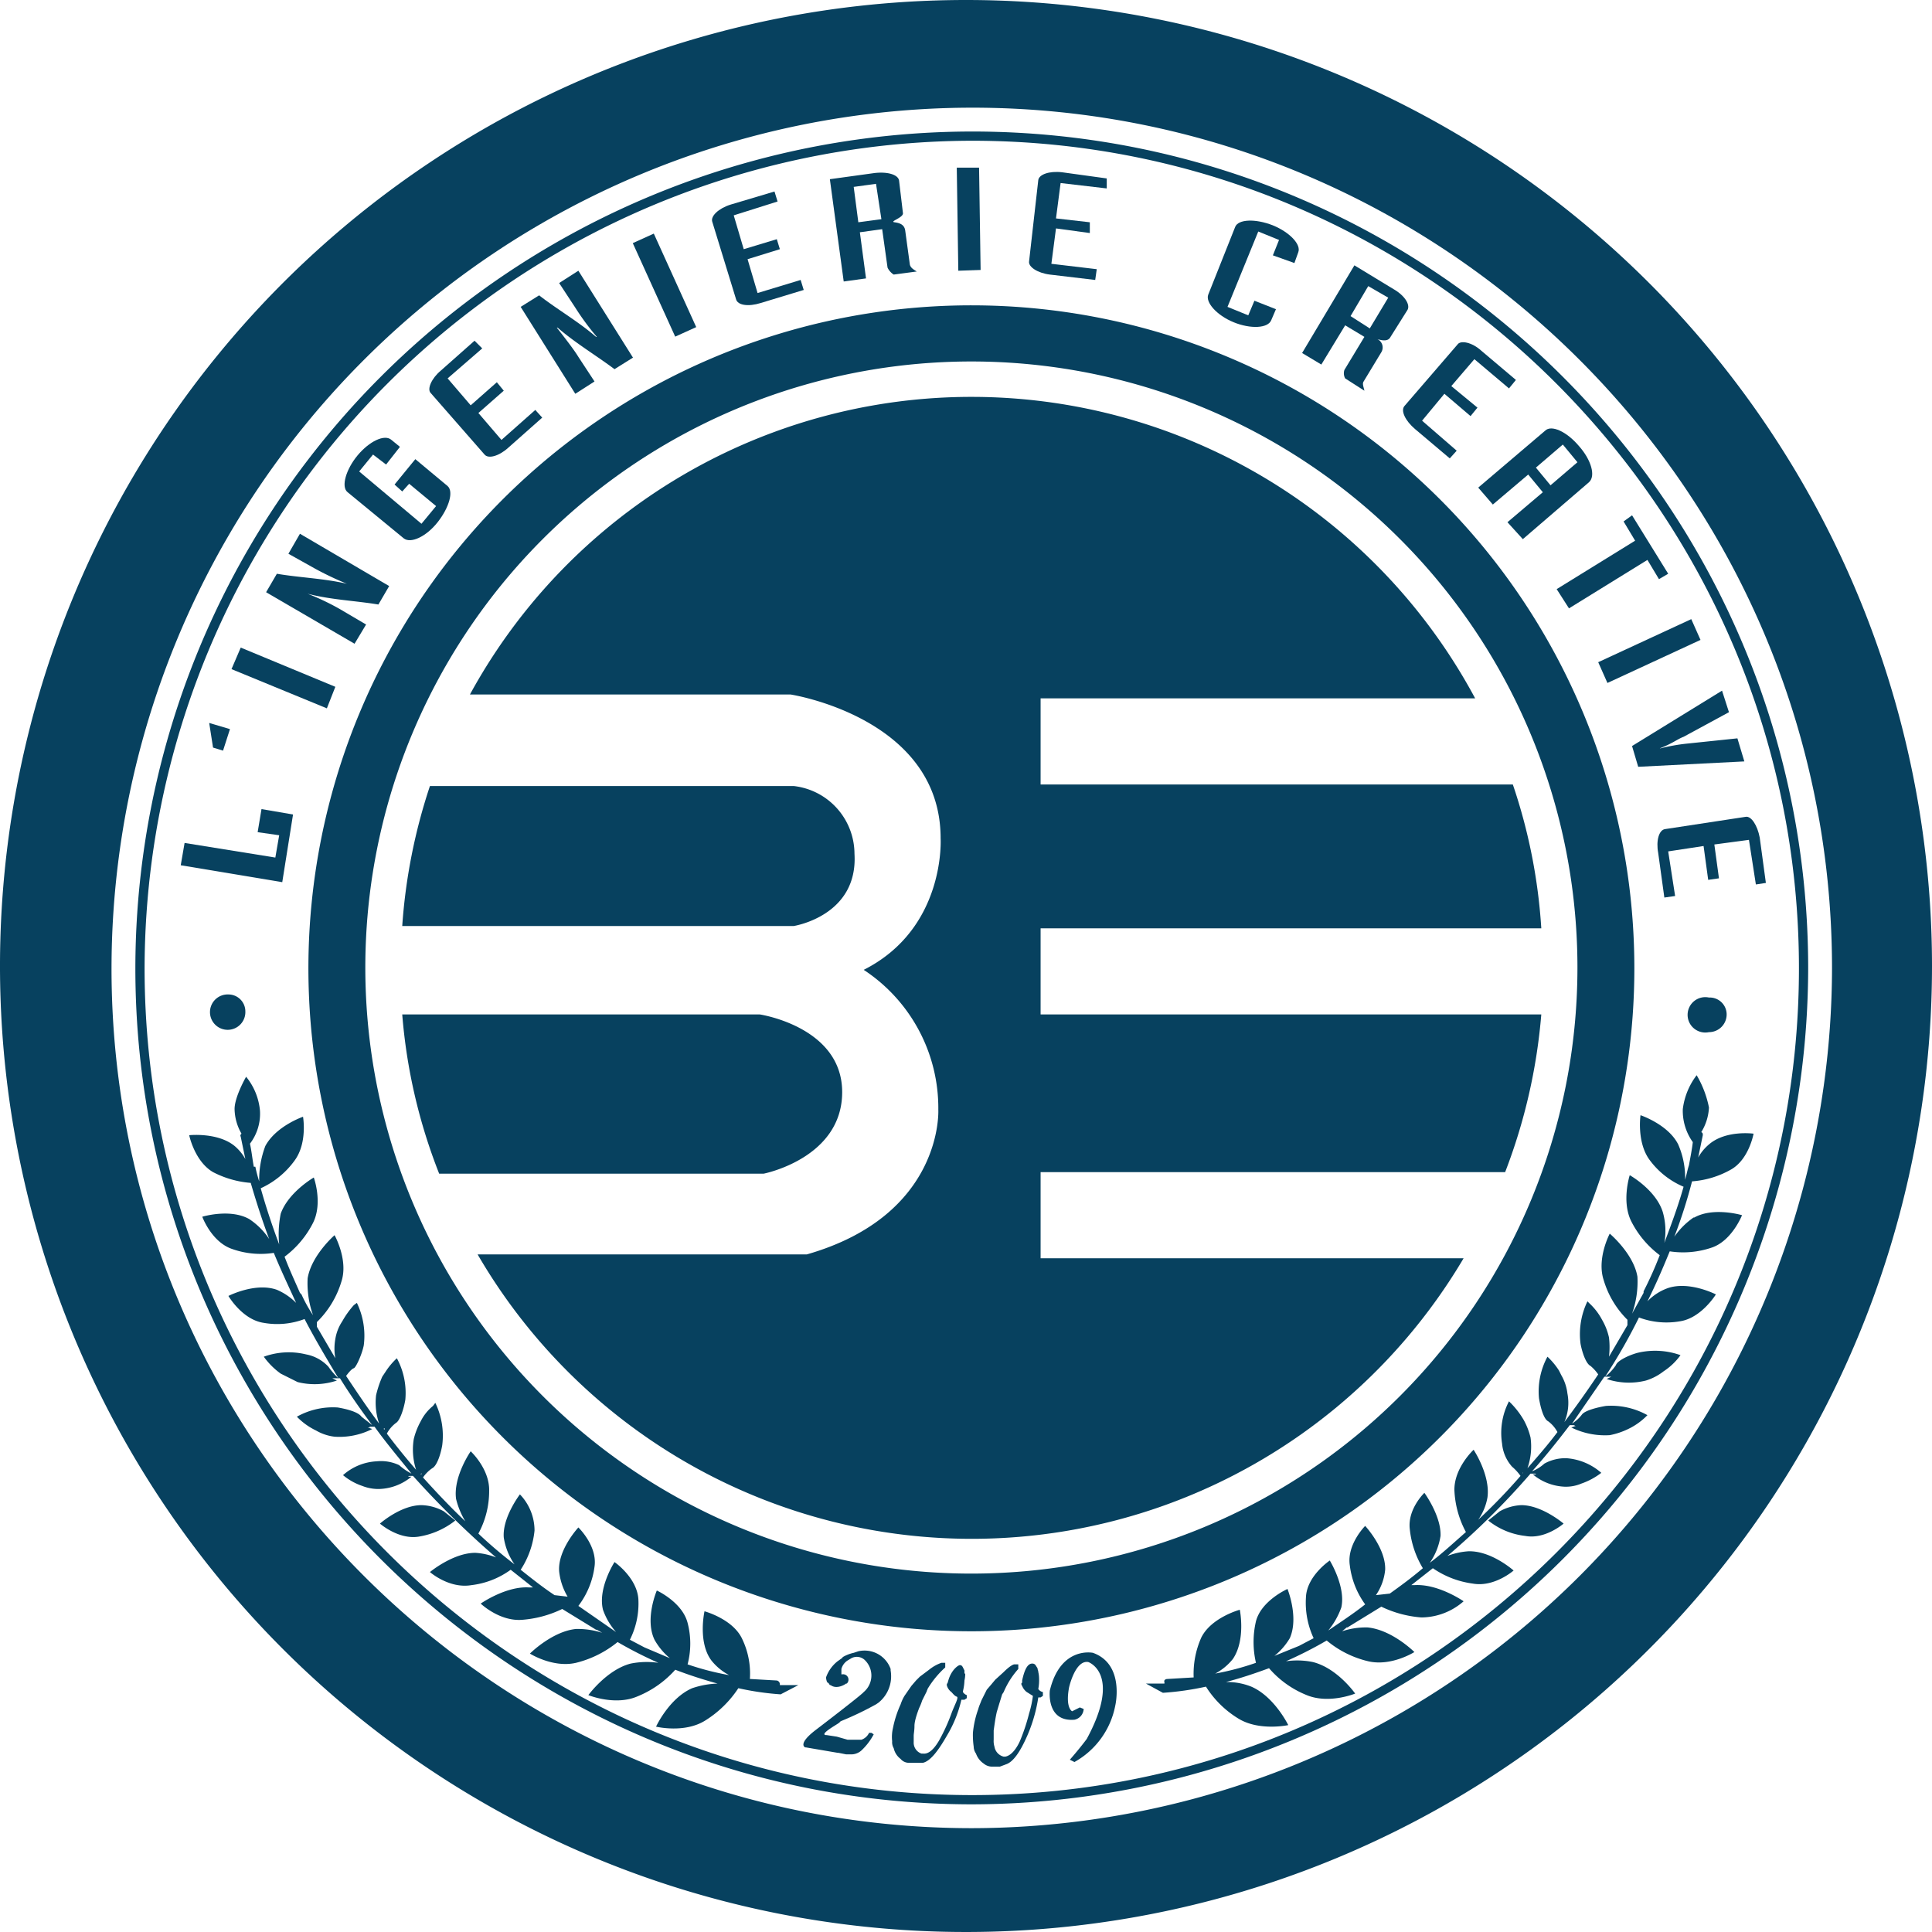
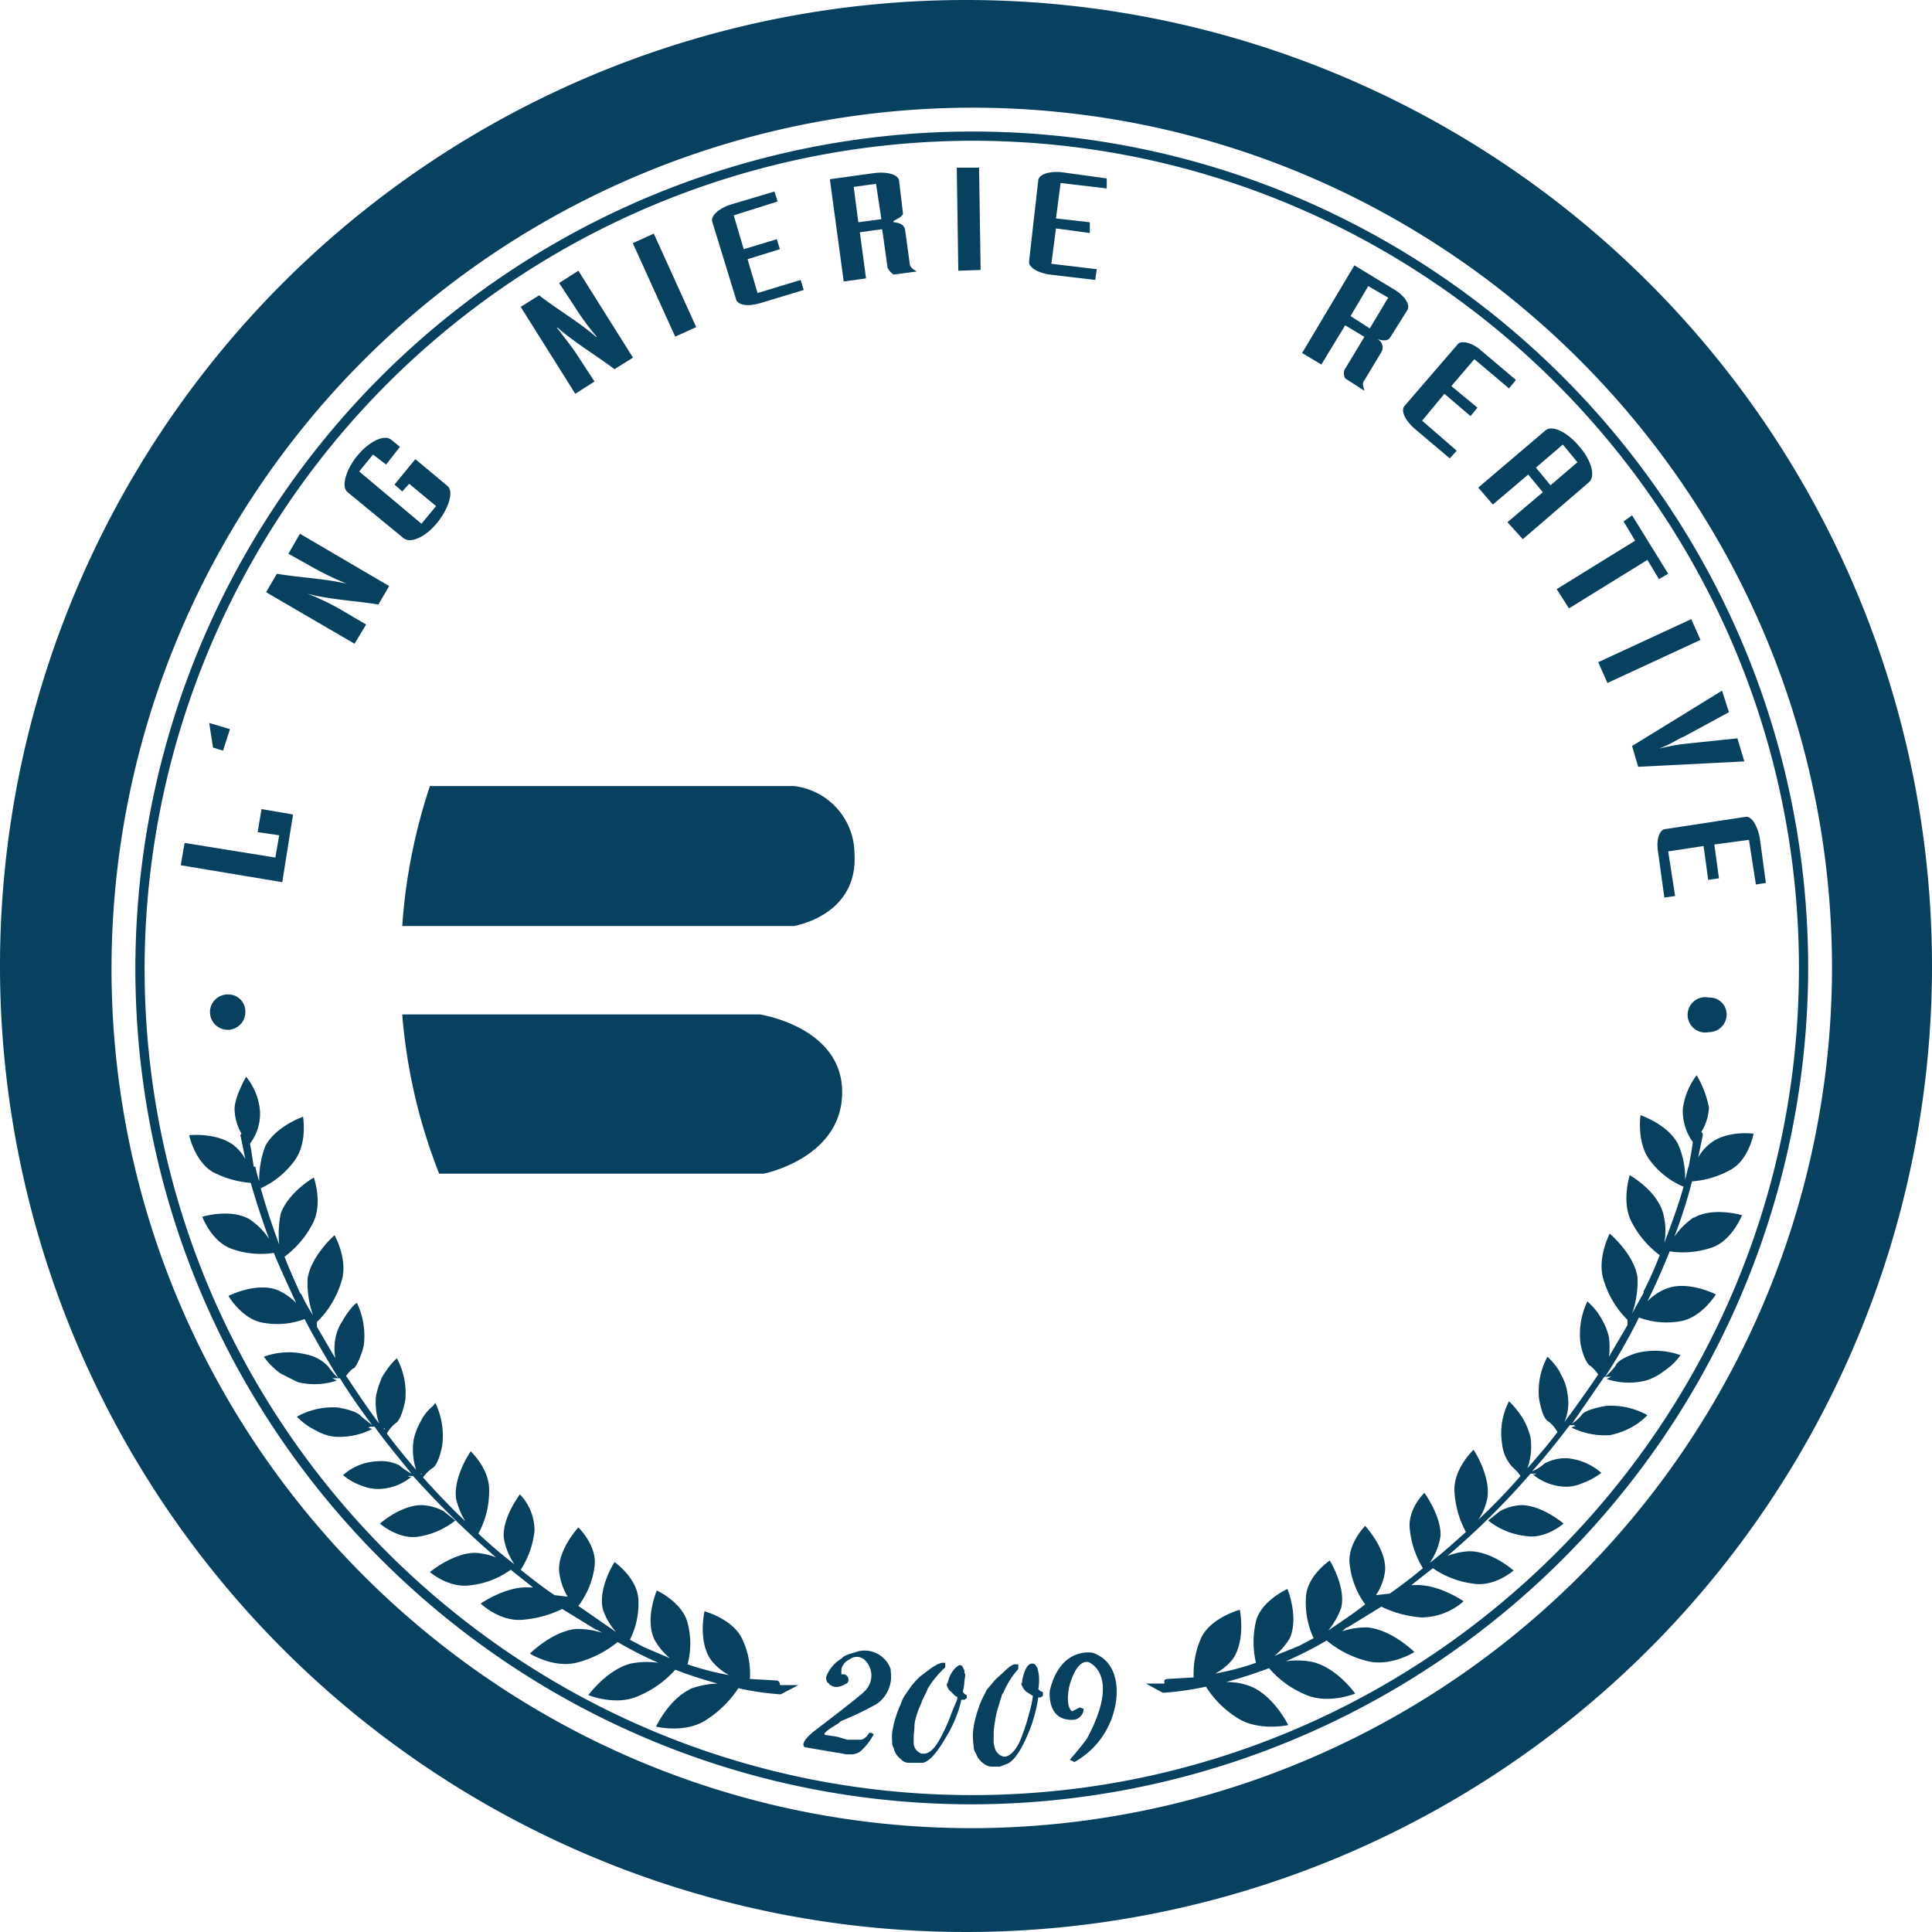
<svg xmlns="http://www.w3.org/2000/svg" viewBox="0 0 251.2 251.2">
  <defs>
    <style>.a{fill:none;}.b{clip-path:url(#a);}.c{fill:#07415f;}</style>
    <clipPath id="a" transform="translate(0 0)">
      <rect class="a" width="251.2" height="251.2" />
    </clipPath>
  </defs>
  <title>LOGOBleu</title>
  <g class="b">
    <path class="c" d="M125.6,0A125.6,125.6,0,1,0,251.2,125.6,125.6,125.6,0,0,0,125.6,0m.8,237.7c-61.7,0-111.9-50.2-111.9-111.8A112,112,0,0,1,126.4,14C188,14,238.2,64.2,238.2,125.9A112,112,0,0,1,126.4,237.7" transform="translate(0 0)" />
    <polygon class="c" points="34 105.2 33.5 108.2 36.3 108.6 35.8 111.5 24 109.6 23.5 112.5 36.7 114.7 38.1 105.9 34 105.2" />
    <polygon class="c" points="27.2 94 27.2 94 27.7 97.2 29 97.6 29.9 94.8 27.2 94" />
-     <polygon class="c" points="31.3 84.2 30.1 87 42.5 92.1 43.6 89.3 31.3 84.2" />
    <path class="c" d="M49.2,78.6l1.4-2.4L39,69.4,37.5,72l3.4,1.9a40,40,0,0,0,4.2,2h0c-3-.7-6.2-.8-9.1-1.3l-1.4,2.4,11.5,6.7,1.5-2.5-3.4-2a32.3,32.3,0,0,0-4.2-2h0c3.1.8,6.2.9,9.2,1.4" transform="translate(0 0)" />
    <path class="c" d="M58.2,63.2,54,59.7,51.3,63l1,.9.9-1,3.5,2.9-1.9,2.3-8.1-6.8,1.8-2.2,1.7,1.3L52,58.1l-1.1-.9c-.9-.8-2.9.2-4.4,2s-2.2,4.1-1.3,4.8l7.3,6c.9.7,2.9-.2,4.4-2.1s2.1-4,1.3-4.7" transform="translate(0 0)" />
-     <path class="c" d="M69.6,53.3l-4.4,3.9-3-3.5,3.3-2.9-.9-1.1-3.4,3-3-3.5,4.5-3.9-1-1-4.4,3.9c-1.2,1-1.8,2.4-1.3,2.9l7,8c.5.6,1.9.2,3.1-.9l4.4-3.9Z" transform="translate(0 0)" />
    <path class="c" d="M79.9,48l2.4-1.5L75.2,35.2l-2.5,1.6L74.8,40a33.7,33.7,0,0,0,2.8,3.8h-.1c-2.3-2-5.1-3.6-7.4-5.4l-2.4,1.5,7.1,11.3,2.5-1.6-2.1-3.2c-.6-1-2.1-2.9-2.8-3.8h.1c2.3,2,5,3.6,7.4,5.4" transform="translate(0 0)" />
    <rect class="c" x="84.9" y="30.4" width="3" height="13.35" transform="translate(-7.6 39) rotate(-24.4)" />
    <path class="c" d="M104.1,36.4l-5.6,1.7-1.3-4.4,4.2-1.3-.4-1.3-4.3,1.3L95.4,28l5.7-1.8-.4-1.3L95,26.6c-1.6.5-2.6,1.5-2.4,2.2l3.1,10.1c.2.8,1.6,1,3.2.5l5.6-1.7Z" transform="translate(0 0)" />
    <path class="c" d="M118.3,34.4l-.6-4.4c-.1-.8-.7-1-1.4-1.1s1.2-.6,1.1-1.2l-.5-4.2c-.1-.8-1.5-1.2-3.2-1l-5.8.8,1.8,13.3,2.9-.4-.8-6,2.9-.4.7,5a2.2,2.2,0,0,0,.8.9l3-.4c-.5-.3-.8-.5-.9-.9m-6.7-5.5-.6-4.6,2.9-.4.7,4.6Z" transform="translate(0 0)" />
    <polygon class="c" points="127.3 21.8 124.4 21.8 124.6 35.2 127.5 35.1 127.3 21.8" />
    <path class="c" d="M143.9,24.5V23.2l-5.8-.8c-1.7-.2-3,.3-3.1,1L133.8,34c-.1.7,1.1,1.5,2.7,1.7l5.9.7.2-1.4-5.9-.7.6-4.6,4.4.6V28.9l-4.4-.5.6-4.6Z" transform="translate(0 0)" />
-     <path class="c" d="M165.5,29.3c-2.3-.9-4.5-.8-4.9.2l-3.5,8.8c-.4,1,1.1,2.7,3.3,3.6s4.5.8,4.9-.3l.6-1.4-2.8-1.1-.8,1.9-2.7-1.1,4-9.8,2.7,1.1-.8,2,2.8,1,.5-1.4c.4-1-1.1-2.6-3.3-3.5" transform="translate(0 0)" />
    <path class="c" d="M181.2,37.6l-5.1-3.1-6.8,11.4,2.5,1.5,3.1-5.1,2.5,1.5-2.6,4.3a1.4,1.4,0,0,0,.1,1.1l2.5,1.6c-.1-.5-.3-.9-.1-1.2l2.3-3.8a1.2,1.2,0,0,0-.5-1.7c.7.2,1.4.3,1.7-.3l2.2-3.5c.4-.7-.4-1.9-1.8-2.7m-3.1,5.1-2.5-1.6,2.3-3.9,2.6,1.5Z" transform="translate(0 0)" />
    <path class="c" d="M196.2,50.5l.9-1.1-4.5-3.8c-1.2-1.1-2.7-1.4-3.1-.8l-6.9,8c-.5.6.1,1.9,1.4,3l4.5,3.8.9-1-4.5-3.9,2.9-3.5,3.4,2.9.9-1.1-3.4-2.8,3-3.5Z" transform="translate(0 0)" />
    <path class="c" d="M205.3,58c-1.6-1.9-3.6-2.8-4.4-2l-8.7,7.4,1.9,2.2,4.6-3.9,1.9,2.3L196,67.9l2,2.2,8.6-7.4c.9-.8.3-2.9-1.3-4.7m-3.7,5.1-1.9-2.3,3.5-3,1.9,2.3Z" transform="translate(0 0)" />
    <polygon class="c" points="212.2 67 211.1 67.8 212.6 70.3 202.4 76.6 204 79.1 214.2 72.8 215.7 75.3 216.9 74.6 212.2 67" />
    <polygon class="c" points="219.9 80.5 207.8 86.1 209 88.8 221.1 83.2 219.9 80.5" />
    <path class="c" d="M225.9,96l-6.7.7a23.8,23.8,0,0,0-3.3.6h-.1c1.6-.6,2.3-1.2,3.1-1.5l5.9-3.2-.9-2.8-11.7,7.2.8,2.7,13.8-.7Z" transform="translate(0 0)" />
    <path class="c" d="M228.8,108.9c-.3-1.6-1.1-2.8-1.8-2.7l-10.5,1.6c-.8.1-1.2,1.5-.9,3.1l.8,5.8,1.4-.2-.9-5.8,4.6-.7.6,4.4,1.4-.2-.6-4.4,4.5-.6.9,5.8,1.3-.2Z" transform="translate(0 0)" />
    <path class="c" d="M31.9,131.5a2.3,2.3,0,1,1-2.2-2.2,2.2,2.2,0,0,1,2.2,2.2" transform="translate(0 0)" />
    <path class="c" d="M224.5,131.9a2.3,2.3,0,0,1-2.3,2.3,2.3,2.3,0,1,1,0-4.5,2.2,2.2,0,0,1,2.3,2.2" transform="translate(0 0)" />
    <path class="c" d="M101.4,219h0a.5.5,0,0,0-.4-.5l-3.5-.2a10.4,10.4,0,0,0-1-5.2c-1.2-2.6-4.9-3.6-4.9-3.6s-.9,4,.9,6.4a7.3,7.3,0,0,0,2.3,1.9,35.8,35.8,0,0,1-5.4-1.4,10.6,10.6,0,0,0,0-5.4c-.7-2.7-4-4.2-4-4.2s-1.6,3.7-.3,6.4a8.5,8.5,0,0,0,2,2.4l-3.3-1.4-1.9-1a10.5,10.5,0,0,0,1.1-5.3c-.2-2.8-3.1-4.8-3.1-4.8s-2.2,3.4-1.5,6.2a8.8,8.8,0,0,0,1.7,2.9l-4.9-3.4a10.7,10.7,0,0,0,2.1-5.1c.4-2.7-2.1-5.1-2.1-5.1s-2.7,2.9-2.5,5.7a8.1,8.1,0,0,0,1.1,3.3l-1.7-.2c-1.5-1-2.9-2.1-4.4-3.3a11.4,11.4,0,0,0,1.8-5.1,6.8,6.8,0,0,0-1.9-4.7s-2.3,3-2.1,5.6a8.3,8.3,0,0,0,1.4,3.5,58.5,58.5,0,0,1-4.7-4,11.6,11.6,0,0,0,1.4-5.5c.1-2.9-2.4-5.2-2.4-5.2s-2.3,3.3-1.9,6.2a10.5,10.5,0,0,0,1.2,2.9c-1.9-1.8-3.7-3.7-5.5-5.7a4.6,4.6,0,0,1,1.2-1.2c.6-.3,1.1-1.8,1.3-3a9.8,9.8,0,0,0-.9-5.5l-.3.4a6,6,0,0,0-1.6,2,9.2,9.2,0,0,0-.9,2.3,8.5,8.5,0,0,0,.3,4c-1.3-1.5-2.6-3.1-3.8-4.7a4.2,4.2,0,0,1,1.2-1.4c.5-.3,1-1.8,1.2-3a9.5,9.5,0,0,0-1.1-5.4,9.2,9.2,0,0,0-1.5,1.8l-.4.6a13.5,13.5,0,0,0-.8,2.4,8.4,8.4,0,0,0,.4,3.7c-1.5-2-2.9-4.1-4.3-6.2.3-.4.7-.9,1-1s1.1-1.9,1.3-3a9.8,9.8,0,0,0-.9-5.5l-.4.3a11.6,11.6,0,0,0-1.5,2.1,5.8,5.8,0,0,0-.9,2.3,7,7,0,0,0,0,2.5l-2.4-4.1h0v-.6a12.3,12.3,0,0,0,3.2-5.3c.9-2.8-.9-6-.9-6s-3,2.6-3.5,5.6a12.4,12.4,0,0,0,.7,4.8,18.2,18.2,0,0,1-1.5-2.7l-.2-.2c-.7-1.6-1.4-3.1-2-4.7a12.6,12.6,0,0,0,3.7-4.4c1.3-2.6.1-5.9.1-5.9s-3.3,1.9-4.3,4.7a13.5,13.5,0,0,0-.2,4c-.9-2.4-1.7-4.8-2.4-7.3a11.1,11.1,0,0,0,4.4-3.6c1.7-2.3,1.1-5.7,1.1-5.7s-3.5,1.2-4.9,3.8a12.4,12.4,0,0,0-.8,4.6,18,18,0,0,1-.5-1.9H33c-.2-1.1-.3-2.1-.5-3a6.4,6.4,0,0,0,1.3-4.3,8.1,8.1,0,0,0-1.8-4.4s-1.5,2.6-1.5,4.2a6.6,6.6,0,0,0,.9,3.2c-.1.1-.2.2-.1.4l.6,2.9a6.1,6.1,0,0,0-1.4-1.7c-2.2-1.8-5.9-1.4-5.9-1.4s.7,3.4,3.1,4.8a12.8,12.8,0,0,0,4.9,1.4c.7,2.4,1.5,4.9,2.4,7.3a9.2,9.2,0,0,0-2.6-2.6c-2.5-1.4-6.1-.3-6.1-.3s1.2,3.3,3.9,4.2a11.1,11.1,0,0,0,5.4.5c.9,2.2,1.9,4.3,2.9,6.5a7.9,7.9,0,0,0-2.5-1.7c-2.8-1-6.3.8-6.3.8s1.8,3.1,4.6,3.5a10,10,0,0,0,5.3-.5c1.4,2.7,2.9,5.2,4.4,7.7a9.3,9.3,0,0,1-1.3-1.5,5.3,5.3,0,0,0-2.9-1.6,9.5,9.5,0,0,0-5.5.3,9.6,9.6,0,0,0,2.2,2.2l2.2,1.1a9.1,9.1,0,0,0,5.1-.2l-.6-.3h1c1.3,2.1,2.7,4.1,4.2,6.1L47,184.2c-.4-.6-1.9-1-3.1-1.2a9.6,9.6,0,0,0-5.3,1.2,8.7,8.7,0,0,0,2.5,1.8,6.2,6.2,0,0,0,2.4.8,9.4,9.4,0,0,0,4.9-1l-.6-.2h.4c-.4-.1-.1-.1.2-.1h.3c1.5,2.1,3.2,4.1,4.8,6.1a7.6,7.6,0,0,1-1.6-1.1A5.5,5.5,0,0,0,49,190a7.1,7.1,0,0,0-4.4,1.8,7.8,7.8,0,0,0,2.5,1.4,5.7,5.7,0,0,0,2.2.4,6.9,6.9,0,0,0,4.2-1.6h-.3c-.3-.1,0-.1.3-.1h.2a119.7,119.7,0,0,0,10.8,10.6,8.8,8.8,0,0,0-2.7-.6c-2.9,0-5.9,2.5-5.9,2.5s2.5,2.2,5.4,1.7a10.8,10.8,0,0,0,5.1-2l2.9,2.3h-.5c-3-.2-6.3,2.1-6.3,2.1s2.5,2.4,5.5,2.1a14.4,14.4,0,0,0,5.1-1.4l4.4,2.7h.1l.7.4a10.4,10.4,0,0,0-3.4-.5c-3.1.3-6,3.2-6,3.2s3,1.9,6,1.2a13.8,13.8,0,0,0,5.4-2.7,52.8,52.8,0,0,0,5.3,2.7,10.7,10.7,0,0,0-3.6.1c-3.1.8-5.5,4.1-5.5,4.1s3.4,1.4,6.3.2a13.3,13.3,0,0,0,5-3.5c1.8.7,3.7,1.3,5.5,1.8a11.4,11.4,0,0,0-3.3.6c-3,1.3-4.7,5-4.7,5s3.7.9,6.4-.8a14,14,0,0,0,4.3-4.2,36.5,36.5,0,0,0,5.5.8l2.3-1.2h-2.4M49.9,185.8a.1.1,0,0,1,.1-.1v.2h0m0,.1h0m4.8,5.7h-.1c.1-.2.1-.2.1,0" transform="translate(0 0)" />
    <path class="c" d="M59.2,197.7a10.3,10.3,0,0,1-4.8,2.1c-2.6.4-5-1.7-5-1.7s2.7-2.4,5.4-2.4a6.3,6.3,0,0,1,2.9.8Z" transform="translate(0 0)" />
    <path class="c" d="M220.2,158.3a9.9,9.9,0,0,0-2.5,2.5,66.7,66.7,0,0,0,2.3-7.2,12,12,0,0,0,5-1.5c2.4-1.3,3-4.7,3-4.7s-3.6-.5-5.8,1.4a6.1,6.1,0,0,0-1.4,1.7l.6-2.9c0-.2,0-.3-.2-.4a6.7,6.7,0,0,0,1-3.2,13.3,13.3,0,0,0-1.6-4.2,9.1,9.1,0,0,0-1.8,4.4,7,7,0,0,0,1.3,4.3c-.1.9-.3,1.9-.5,3h0c-.2.6-.3,1.2-.5,1.9a10.8,10.8,0,0,0-.9-4.6c-1.3-2.6-4.9-3.8-4.9-3.8s-.5,3.4,1.1,5.7a10.6,10.6,0,0,0,4.5,3.6c-.7,2.5-1.6,4.9-2.5,7.3a8.9,8.9,0,0,0-.2-4c-.9-2.9-4.3-4.8-4.3-4.8s-1.1,3.4.2,6a12.6,12.6,0,0,0,3.7,4.4,48.4,48.4,0,0,1-2.1,4.7v.2l-1.5,2.7a12.4,12.4,0,0,0,.7-4.8c-.5-3-3.6-5.6-3.6-5.6s-1.7,3.2-.8,6a12.1,12.1,0,0,0,3.1,5.2v.7h0l-2.4,4.1a10.4,10.4,0,0,0,0-2.5,7.9,7.9,0,0,0-.9-2.3,8,8,0,0,0-1.6-2.1l-.3-.3a9.8,9.8,0,0,0-.9,5.5c.2,1.1.7,2.6,1.3,2.9a5.5,5.5,0,0,1,1,1.1c-1.4,2.1-2.9,4.2-4.4,6.2a6.3,6.3,0,0,0,.4-3.7,6.2,6.2,0,0,0-.8-2.4l-.3-.6a9.2,9.2,0,0,0-1.5-1.8,9.5,9.5,0,0,0-1.1,5.4c.2,1.2.6,2.7,1.2,3a4.2,4.2,0,0,1,1.2,1.4c-1.2,1.6-2.5,3.1-3.9,4.7a8.5,8.5,0,0,0,.4-4,9.2,9.2,0,0,0-.9-2.3,11.1,11.1,0,0,0-1.6-2.1l-.3-.3a8.9,8.9,0,0,0-.9,5.5,5.2,5.2,0,0,0,1.3,3,6.5,6.5,0,0,1,1.1,1.2,74,74,0,0,1-5.5,5.7,7.2,7.2,0,0,0,1.2-2.9c.4-2.9-1.8-6.2-1.8-6.2s-2.5,2.3-2.5,5.2a12.6,12.6,0,0,0,1.5,5.5c-1.6,1.4-3.1,2.8-4.7,4a8.3,8.3,0,0,0,1.4-3.5c.1-2.6-2.1-5.6-2.1-5.6s-2.2,2.1-1.9,4.7a12.2,12.2,0,0,0,1.7,5.1c-1.4,1.2-2.9,2.3-4.3,3.3l-1.8.2a7,7,0,0,0,1.2-3.3c.1-2.8-2.6-5.7-2.6-5.7s-2.4,2.4-2,5.1a10.8,10.8,0,0,0,2,5.1c-1.5,1.2-3.2,2.3-4.8,3.4a10,10,0,0,0,1.7-3c.6-2.7-1.5-6.1-1.5-6.1s-3,2-3.1,4.8a10.9,10.9,0,0,0,1,5.3l-1.9,1-3.2,1.3a8.5,8.5,0,0,0,2-2.3c1.2-2.7-.3-6.4-.3-6.4s-3.4,1.5-4.1,4.2a11.9,11.9,0,0,0,0,5.4,34.6,34.6,0,0,1-5.3,1.4,7.3,7.3,0,0,0,2.3-1.9c1.7-2.5.9-6.4.9-6.4s-3.7,1-5,3.6a11.6,11.6,0,0,0-1,5.2l-3.4.2c-.3,0-.5.2-.4.4v.2h-2.4l2.2,1.2a37.8,37.8,0,0,0,5.6-.8,12.9,12.9,0,0,0,4.3,4.2c2.7,1.6,6.4.8,6.4.8s-1.8-3.7-4.8-5a8.4,8.4,0,0,0-3.3-.6c1.9-.5,3.7-1.1,5.6-1.8a12.7,12.7,0,0,0,4.9,3.5c2.9,1.2,6.3-.2,6.3-.2s-2.3-3.3-5.5-4.1a10.1,10.1,0,0,0-3.5-.1,52.8,52.8,0,0,0,5.3-2.7,13.1,13.1,0,0,0,5.4,2.7c3,.7,6-1.2,6-1.2s-2.9-2.9-6.1-3.2a9.8,9.8,0,0,0-3.3.5l.6-.5h.1l4.4-2.7a14.5,14.5,0,0,0,5.2,1.4,8.4,8.4,0,0,0,5.5-2.1s-3.3-2.3-6.4-2.1h-.4l2.8-2.2a11.9,11.9,0,0,0,5.2,2c2.8.5,5.3-1.7,5.3-1.7s-2.9-2.6-5.9-2.5a9.4,9.4,0,0,0-2.7.6,99.1,99.1,0,0,0,10.8-10.7h.3c.3,0,.6,0,.3.1h-.3a6.9,6.9,0,0,0,4.1,1.6,5.1,5.1,0,0,0,2.2-.4,9.1,9.1,0,0,0,2.6-1.4,7.7,7.7,0,0,0-4.5-1.9,5.6,5.6,0,0,0-2.9.7,5.4,5.4,0,0,1-1.6,1c1.7-1.9,3.3-3.9,4.9-6h.2c.3,0,.7,0,.3.1h.3l-.6.2a9.9,9.9,0,0,0,5,1,9.7,9.7,0,0,0,2.4-.8,8.7,8.7,0,0,0,2.5-1.8,9.7,9.7,0,0,0-5.4-1.2c-1.2.2-2.7.6-3.1,1.1a5,5,0,0,1-1.3,1.2l4.2-6.1h.9l-.6.3a9.1,9.1,0,0,0,5.1.2,7.1,7.1,0,0,0,2.3-1.2,8.3,8.3,0,0,0,2.2-2.1,9.8,9.8,0,0,0-5.6-.3c-1.1.3-2.6,1-2.8,1.6a6.6,6.6,0,0,1-1.4,1.5,73,73,0,0,0,4.4-7.7,10.2,10.2,0,0,0,5.3.5c2.8-.4,4.7-3.5,4.7-3.5s-3.5-1.8-6.3-.8a6.9,6.9,0,0,0-2.6,1.7c1.1-2.2,2-4.3,2.9-6.5a11.5,11.5,0,0,0,5.5-.5c2.6-.9,3.9-4.2,3.9-4.2s-3.7-1.1-6.2.3M198,191.6c-.1-.2,0-.2,0,0h0m4.7-5.7h0m0,0v-.1h0" transform="translate(0 0)" />
    <path class="c" d="M203.3,198.1s-2.4,2.1-5,1.6a9.4,9.4,0,0,1-4.8-2l1.5-1.2a6.3,6.3,0,0,1,2.8-.8c2.7,0,5.5,2.4,5.5,2.4" transform="translate(0 0)" />
    <path class="c" d="M109.5,142c0,8.6-10.2,10.6-10.2,10.6H57.1a71.8,71.8,0,0,1-4.8-20.7H98.8s10.7,1.6,10.7,10.1" transform="translate(0 0)" />
    <path class="c" d="M111.1,111c.5,8.1-7.9,9.4-7.9,9.4H52.3a73.4,73.4,0,0,1,3.6-18.2h47.3a8.9,8.9,0,0,1,7.9,8.8" transform="translate(0 0)" />
-     <path class="c" d="M135.3,131.9h65.1a73.8,73.8,0,0,1-4.7,20.5H135.3v11.2h55a74.3,74.3,0,0,1-128.2-.5h42.8c17.8-5.1,17.1-18.8,17.1-18.8a21.5,21.5,0,0,0-9.7-18.2c10.7-5.4,10-17.1,10-17.1,0-15.7-19.5-18.7-19.5-18.7H61.1a74.3,74.3,0,0,1,130.7.5H135.3V102h61.4a72.1,72.1,0,0,1,3.7,18.7H135.3Z" transform="translate(0 0)" />
-     <path class="c" d="M126.4,39.7a86.2,86.2,0,1,0,86.1,86.2,86.2,86.2,0,0,0-86.1-86.2m0,164.9a78.8,78.8,0,1,1,78.7-78.7,78.8,78.8,0,0,1-78.7,78.7" transform="translate(0 0)" />
    <path class="c" d="M126.4,17.1A108.9,108.9,0,0,0,17.6,125.9c0,59.9,48.8,108.7,108.8,108.7A108.9,108.9,0,0,0,235.1,125.9c0-60-48.8-108.8-108.7-108.8m0,216.3c-59.3,0-107.6-48.3-107.6-107.5A107.8,107.8,0,0,1,126.4,18.3c59.2,0,107.5,48.3,107.5,107.6S185.6,233.4,126.4,233.4" transform="translate(0 0)" />
    <path class="c" d="M115.8,217h0a3.6,3.6,0,0,0-4.2-2.3h0l-.6.2a4.9,4.9,0,0,0-1.5.6h.1l-.7.5a4.6,4.6,0,0,0-1.5,2.1,2,2,0,0,0,.1.5h0c0,.1.1.1.1.2h.1l.2.3h.1c.8.6,1.9-.1,2-.2h.1a.7.7,0,0,0-.6-1.2h-.1v-.7a1.9,1.9,0,0,1,.8-1.1l.5-.3a1.5,1.5,0,0,1,1.8.3,2.8,2.8,0,0,1-.2,4.1c-.3.4-6.2,4.9-6.2,4.9-2.5,1.9-1.4,2.3-1.4,2.3h.1l4.1.7h.1l1,.2h.5a2,2,0,0,0,1.5-.5,8,8,0,0,0,1.6-2.1l-.3-.2H113a1.7,1.7,0,0,1-1,.9h-1.8l-1.4-.4-1.3-.2h-.1c-.9-.1,1.3-1.3,1.7-1.6h0l.2-.2a42,42,0,0,0,4.6-2.2h0l.3-.2a4.4,4.4,0,0,0,1.6-4.2m-5.3-1.5h0" transform="translate(0 0)" />
    <path class="c" d="M125.2,219.9a6.8,6.8,0,0,0,.2-1.4,4.1,4.1,0,0,0,.1-.9h-.1v-.4l-.2-.4c-.1-.2-.2-.3-.4-.3s-1.1.6-1.5,2-.1.2-.1.4h-.1v.2h0a1.6,1.6,0,0,0,.6.9h0c.2.2.4.5.7.6s-.3,1.1-.7,2.2a23.6,23.6,0,0,1-1.6,3.5c-.7,1.2-1.4,1.8-2.1,1.7h-.2a1.5,1.5,0,0,1-1-1.5v-.8c0-.3.1-.7.1-1.3s.3-1.5.6-2.3a6.9,6.9,0,0,0,.4-1l.6-1.2h0c0-.1.1-.2.1-.3a12.3,12.3,0,0,1,2.3-2.8v-.6h-.5a5.4,5.4,0,0,0-1.6.9l-1.2.9-.5.5h0l-.6.7-.9,1.3h0a5.4,5.4,0,0,0-.5,1.1,13.9,13.9,0,0,0-1,3.1,5,5,0,0,0-.1,1.7h0a1.5,1.5,0,0,0,.2.9,2.4,2.4,0,0,0,.9,1.4,1.4,1.4,0,0,0,1,.5h1.9c.9-.2,1.9-1.4,3.1-3.5A15.9,15.9,0,0,0,125,221h.4l.3-.2v-.4a1,1,0,0,1-.5-.4m-2.9-3.2Z" transform="translate(0 0)" />
    <path class="c" d="M135.6,220a.9.9,0,0,1-.6-.4,6.1,6.1,0,0,0,.1-1.4,3.7,3.7,0,0,0-.1-.8h0c0-.2-.1-.3-.1-.5l-.2-.3a.5.5,0,0,0-.5-.3h0c-.6,0-1,.8-1.3,2.2v.3a.1.1,0,0,0-.1.1.4.4,0,0,0,.1.3h0a1.8,1.8,0,0,0,.6.8h0l.8.5a13.9,13.9,0,0,1-.5,2.3,25,25,0,0,1-1.2,3.6c-.6,1.3-1.3,1.9-1.9,2h-.2a1.6,1.6,0,0,1-1.2-1.3,2.5,2.5,0,0,1-.1-.9v-1.2c.1-.7.2-1.5.4-2.4l.3-1,.4-1.3h0l.2-.3a10.8,10.8,0,0,1,1.9-3v-.6h-.5c-.2,0-.7.3-1.4,1l-1.1,1-.5.6h0l-.6.7-.7,1.4h0c-.1.3-.3.7-.4,1.1a12.5,12.5,0,0,0-.7,3.1,10.9,10.9,0,0,0,.1,1.8h0a1.6,1.6,0,0,0,.3.9,2.6,2.6,0,0,0,1,1.3,1.7,1.7,0,0,0,1.1.4h1l.8-.3c.9-.3,1.8-1.5,2.8-3.8a19.9,19.9,0,0,0,1.4-4.9h.3l.3-.2Zm-3.8-3.3h0Z" transform="translate(0 0)" />
    <path class="c" d="M145,221.8a10.7,10.7,0,0,1-5.3,7.3l-.6-.3c1.4-1.6,2.2-2.7,2.2-2.7,4.6-8.5.2-10,.2-10-1.7-.3-2.5,3.3-2.5,3.3-.5,2.7.4,3.1.4,3.1s1-.5,1-.5l.5.2a1.5,1.5,0,0,1-1.2,1.4c-3.7.3-3.2-3.8-3.2-3.8,1.4-5.8,5.6-4.9,5.6-4.9,4.2,1.5,2.9,6.9,2.9,6.9" transform="translate(0 0)" />
  </g>
</svg>